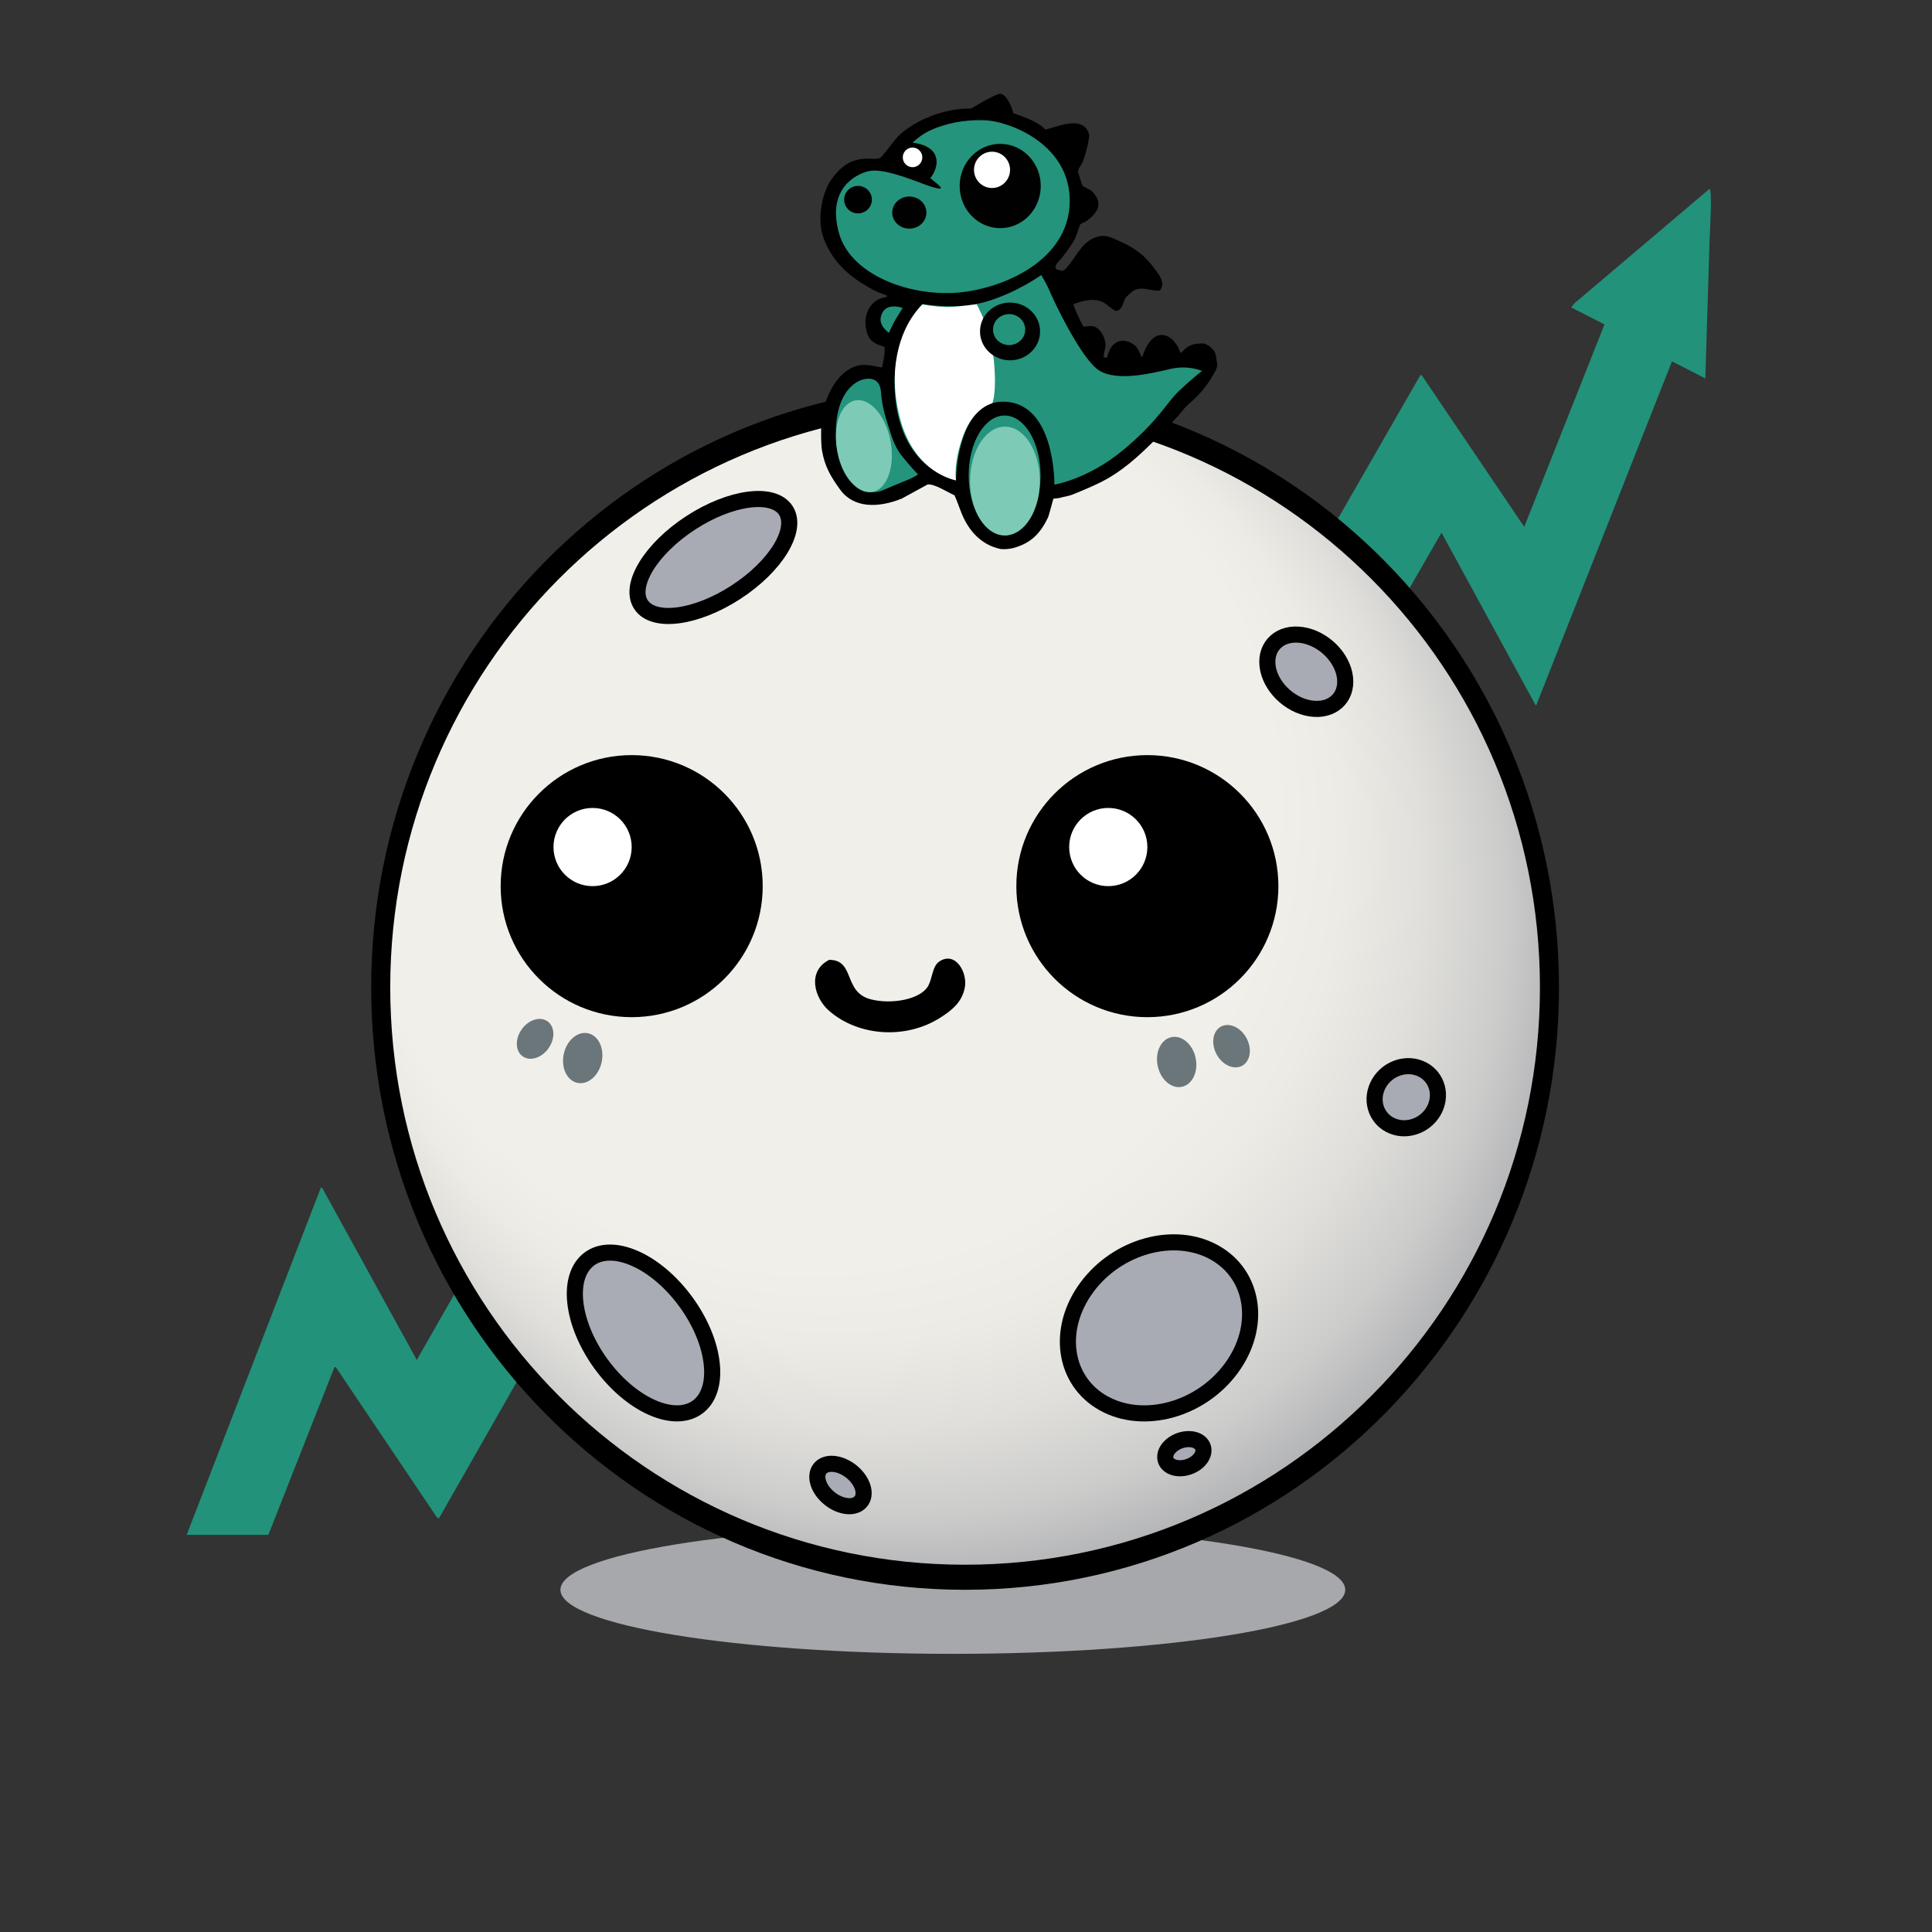
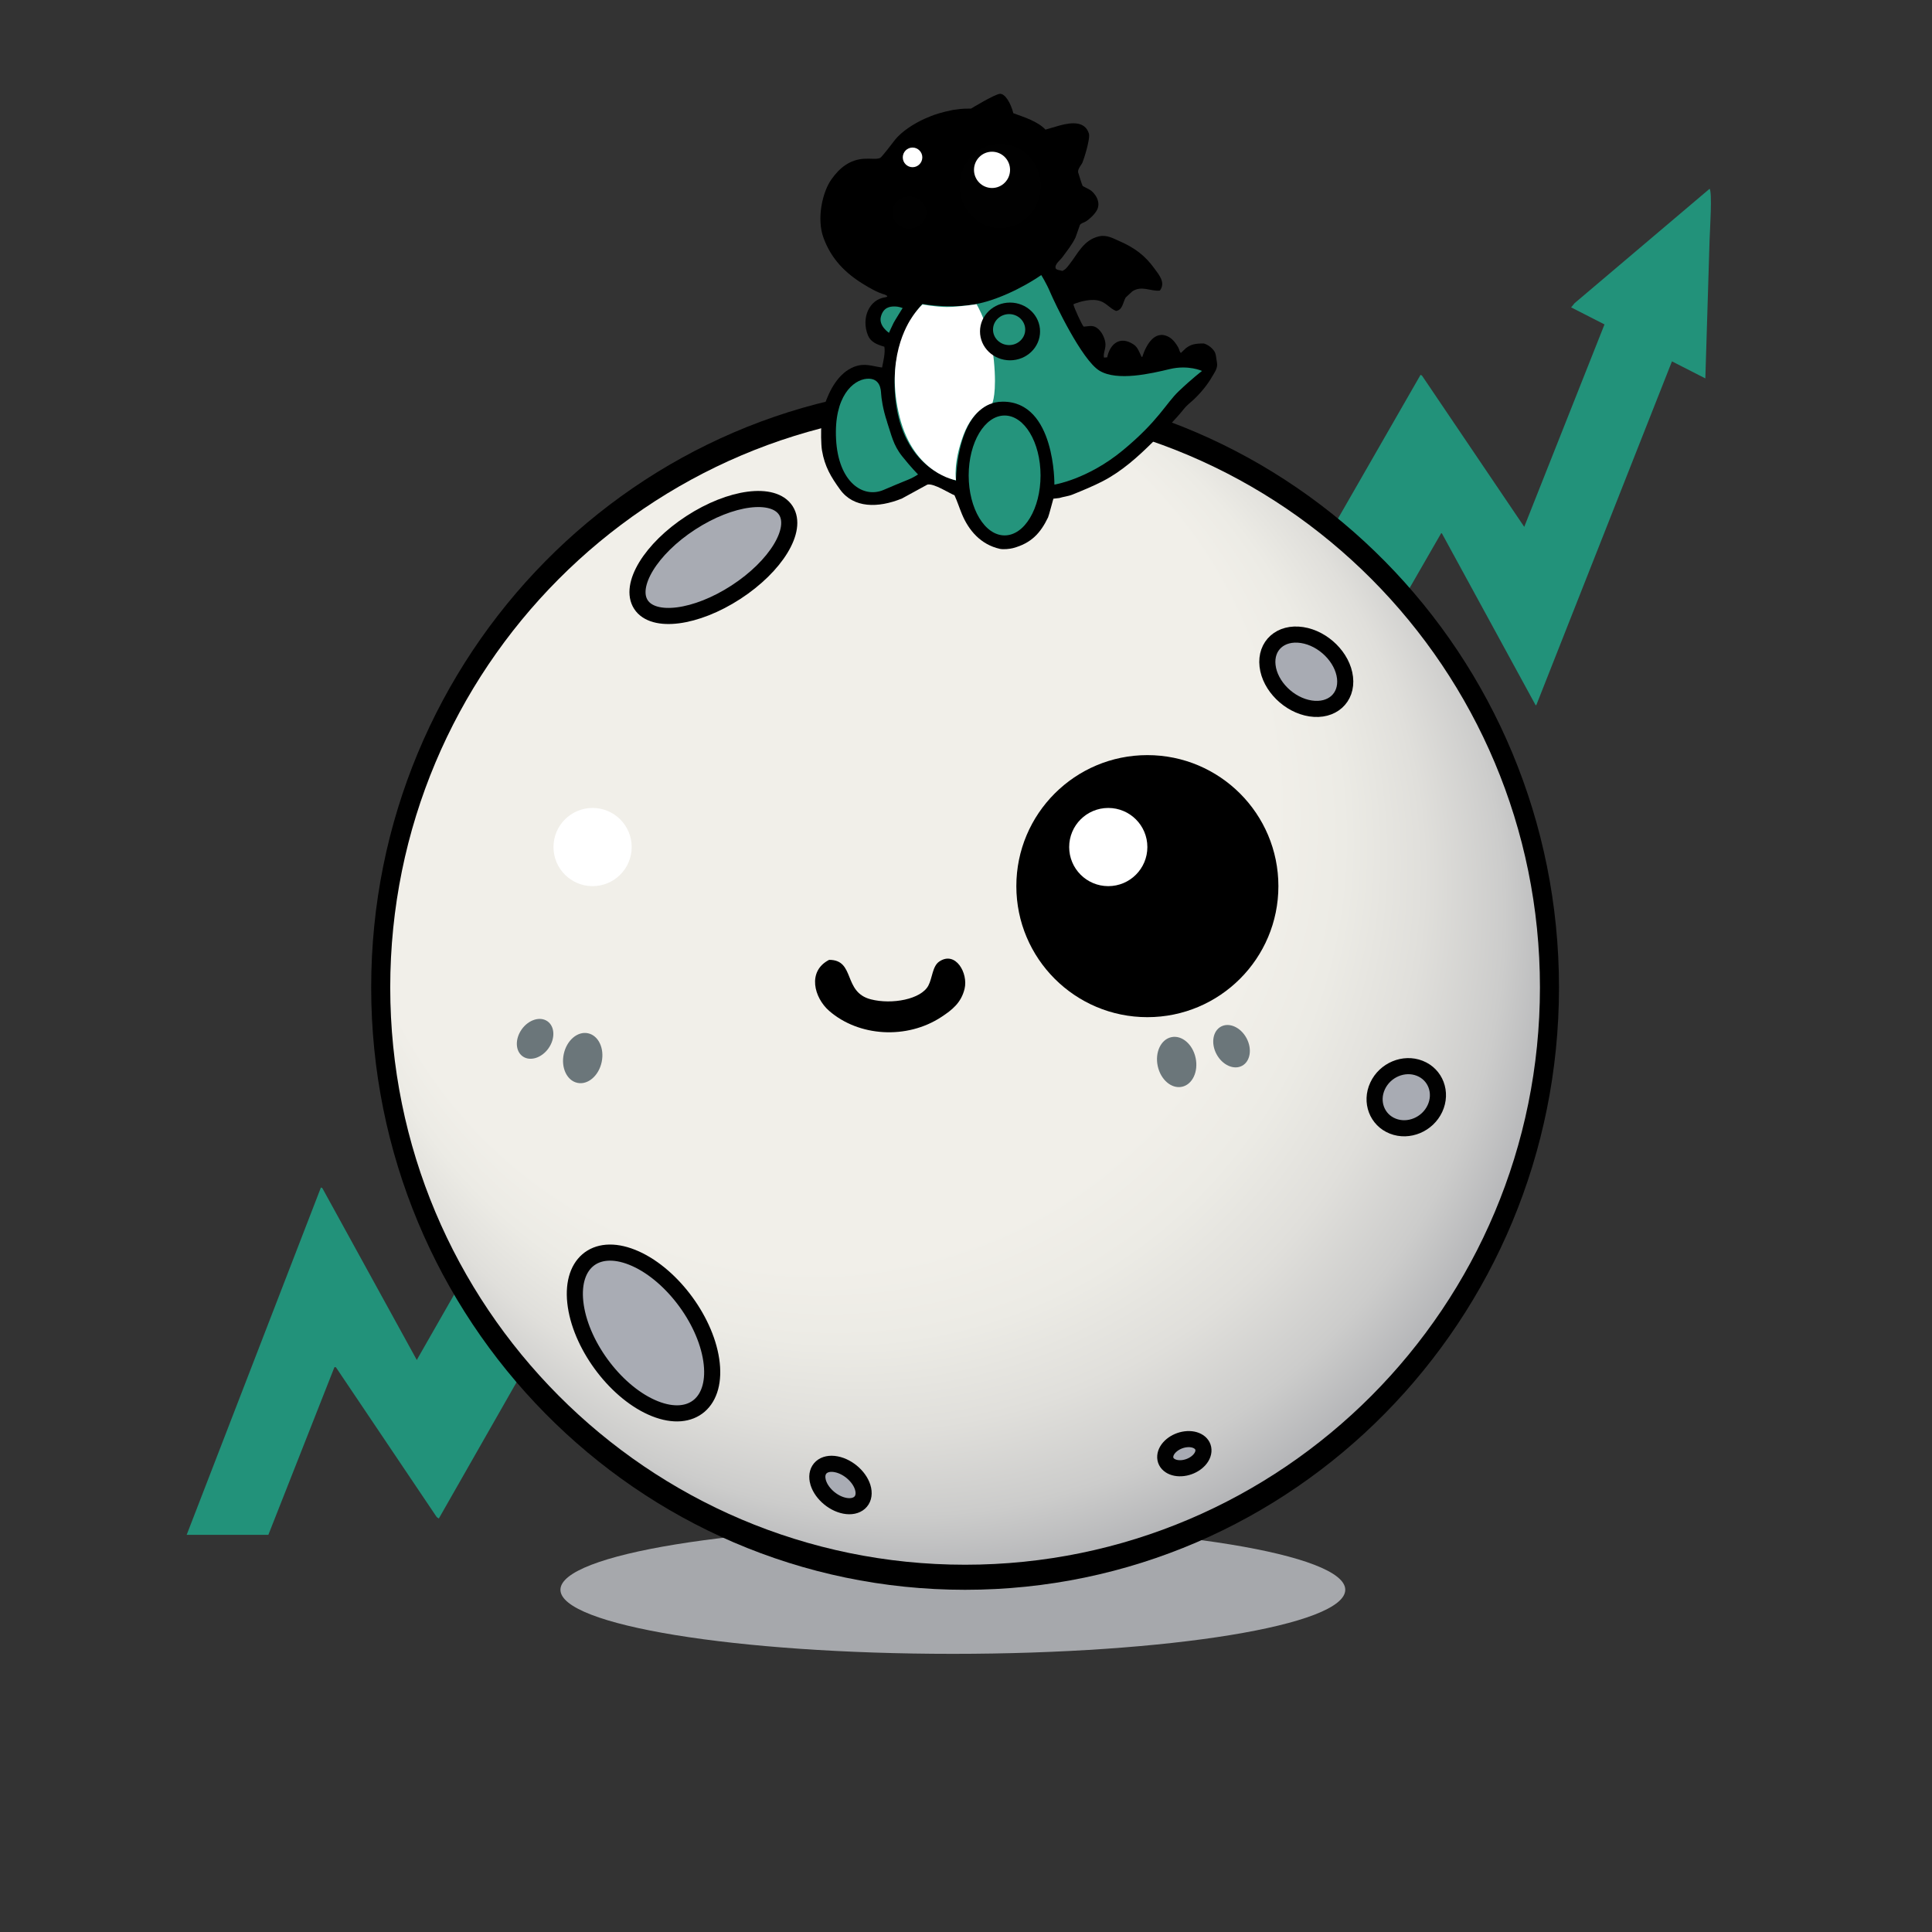
<svg xmlns="http://www.w3.org/2000/svg" id="Logo" viewBox="0 0 720 720">
  <rect x="0" y="0" width="720" height="720" fill="#333333" stroke="none" />
  <defs>
    <style>.cls-1{fill:#22927a;}.cls-1,.cls-2,.cls-3,.cls-4,.cls-5,.cls-6,.cls-7,.cls-8,.cls-9,.cls-10,.cls-11,.cls-12,.cls-13{fill-rule:evenodd;}.cls-2{fill:#7dcab7;}.cls-3{fill:#fff;}.cls-4{fill:#a9acb4;}.cls-4,.cls-11,.cls-12{stroke-miterlimit:10;stroke-width:6px;}.cls-4,.cls-12{stroke:#010101;}.cls-5{fill:#020202;}.cls-6{fill:#010101;}.cls-8{fill:#a6a8ac;}.cls-9{fill:url(#radial-gradient);}.cls-10{fill:#6b767a;}.cls-11{stroke:#000;}.cls-11,.cls-12{fill:#a8abb3;}.cls-13{fill:#24947c;}</style>
    <radialGradient id="radial-gradient" cx="359.66" cy="367.97" fx="191.25" fy="168.07" r="261.39" gradientUnits="userSpaceOnUse">
      <stop offset=".66" stop-color="#f1efe9" />
      <stop offset=".72" stop-color="#ecebe5" />
      <stop offset=".79" stop-color="#e0dfdb" />
      <stop offset=".86" stop-color="#cccccb" />
      <stop offset=".92" stop-color="#b0b1b4" />
      <stop offset=".94" stop-color="#aaabaf" />
    </radialGradient>
  </defs>
  <g id="Green_Arrow">
    <path class="cls-1" d="M637.12,70.35c1.04,1.32.11,15.33,0,18.79-.53,17.29-1.06,34.59-1.59,51.88-4.15-2.12-8.29-4.24-12.44-6.35-16.85,42.7-33.71,85.42-50.56,128.12h-.26c-11.65-21.35-23.3-42.71-34.94-64.06h-.26c-20.47,35.56-40.94,71.12-61.41,106.68-13.76-.09-27.53-.18-41.3-.26,31.67-55.14,63.36-110.3,95.03-165.45l.53.26c12.71,18.79,25.41,37.59,38.12,56.38,9.97-25.15,19.94-50.3,29.91-75.44-4.15-2.12-8.29-4.24-12.44-6.35l1.32-1.59c16.76-14.21,33.53-28.41,50.3-42.62Z" />
    <path class="cls-1" d="M230.78,374.77c9.79,7.23,19.59,14.47,29.38,21.71-32.2,56.47-64.42,112.95-96.62,169.42l-.79-.53c-12.53-18.62-25.06-37.24-37.59-55.86h-.53c-8.21,20.82-16.41,41.65-24.62,62.47h-30.44c16.68-43.14,33.36-86.3,50.03-129.45l.53.26c11.73,21.35,23.47,42.71,35.21,64.06l.26-.53c25.06-43.85,50.12-87.71,75.18-131.56Z" />
  </g>
  <g id="Moon">
    <path class="cls-8" d="M355.1,568.58c80.77,0,146.24,10.69,146.24,23.88s-65.47,23.88-146.24,23.88-146.24-10.69-146.24-23.88,65.47-23.88,146.24-23.88Z" />
    <path id="Base_BLK" class="cls-7" d="M359.66,143.49c122.24,0,221.33,100.51,221.33,224.49s-99.09,224.49-221.33,224.49-221.33-100.51-221.33-224.49,99.09-224.49,221.33-224.49Z" />
    <path id="Base_GRY" class="cls-9" d="M359.66,152.81c118.32,0,214.23,96.33,214.23,215.16s-95.91,215.16-214.23,215.16-214.23-96.33-214.23-215.16,95.91-215.16,214.23-215.16Z" />
    <path id="Left_Under_Eye_LRG" class="cls-10" d="M436.53,386.52c3.9-.84,7.95,2.62,9.04,7.73,1.09,5.1-1.18,9.92-5.08,10.76-3.9.84-7.95-2.62-9.04-7.73-1.09-5.1,1.18-9.92,5.08-10.76Z" />
    <path id="Left_Under_Eye_SML" class="cls-10" d="M455.03,382.58c3.08-1.66,7.34.27,9.51,4.3,2.17,4.04,1.43,8.65-1.65,10.31-3.08,1.66-7.34-.27-9.51-4.3-2.17-4.03-1.43-8.65,1.65-10.31Z" />
-     <path id="Left_Eye_BLK" class="cls-7" d="M427.59,281.41c26.97,0,48.83,21.86,48.83,48.83s-21.86,48.83-48.83,48.83-48.83-21.86-48.83-48.83,21.86-48.83,48.83-48.83Z" />
+     <path id="Left_Eye_BLK" class="cls-7" d="M427.59,281.41c26.97,0,48.83,21.86,48.83,48.83s-21.86,48.83-48.83,48.83-48.83-21.86-48.83-48.83,21.86-48.83,48.83-48.83" />
    <path id="Left_Eye_WHT" class="cls-3" d="M413.02,301.1c8.05,0,14.57,6.52,14.57,14.57s-6.52,14.57-14.57,14.57-14.57-6.52-14.57-14.57,6.52-14.57,14.57-14.57Z" />
    <path id="Right_Under_Eye_LRG" class="cls-10" d="M219.14,385.07c3.9.83,6.18,5.65,5.08,10.75-1.09,5.1-5.14,8.57-9.04,7.73-3.9-.83-6.18-5.65-5.08-10.75,1.09-5.1,5.14-8.57,9.04-7.73Z" />
    <path id="Right_Under_Eye_SML" class="cls-10" d="M204.05,380.62c2.75,1.96,2.91,6.46.35,10.07-2.56,3.6-6.87,4.94-9.62,2.98-2.75-1.96-2.91-6.46-.35-10.07,2.56-3.6,6.87-4.94,9.62-2.98Z" />
-     <path id="Right_Eye_BLK" class="cls-7" d="M235.41,281.41c26.97,0,48.83,21.86,48.83,48.83s-21.86,48.83-48.83,48.83-48.83-21.86-48.83-48.83,21.86-48.83,48.83-48.83Z" />
    <path id="Right_Eye_WHT" class="cls-3" d="M220.84,301.1c8.05,0,14.57,6.52,14.57,14.57s-6.52,14.57-14.57,14.57-14.57-6.52-14.57-14.57,6.52-14.57,14.57-14.57Z" />
    <path id="Mouth" class="cls-7" d="M308.99,357.71c9.83-.03,5.07,12.02,15.53,14.71,7.9,2.03,18.74-.01,21.45-5.11,1.52-2.85,1.49-7.25,4.09-8.99,6.07-4.07,10.84,4.38,9.4,10.22-1.28,5.21-4.66,7.83-8.58,10.42-12.94,8.54-30.89,7.35-41.89-2.25-5.6-4.89-8.25-14.76,0-19Z" />
    <path class="cls-11" d="M292.85,190.22c4.64,7.15-3.68,20.79-18.59,30.48-14.91,9.69-30.76,11.74-35.4,4.6s3.68-20.79,18.59-30.48,30.76-11.74,35.4-4.6Z" />
    <path class="cls-11" d="M472.38,248.13c-.87-7.55,4.88-12.69,12.85-11.47,7.97,1.22,15.15,8.33,16.02,15.89.87,7.55-4.88,12.69-12.85,11.47-7.97-1.22-15.15-8.33-16.02-15.89Z" />
    <path class="cls-12" d="M513.39,404.69c2.77-5.95,9.8-8.9,15.7-6.57,5.9,2.32,8.44,9.03,5.67,14.99-2.77,5.95-9.8,8.9-15.7,6.57-5.9-2.32-8.44-9.03-5.67-14.99Z" />
-     <path class="cls-12" d="M452.62,466.78c14.87,8.32,17.66,27.64,6.23,43.15-11.43,15.51-32.74,21.33-47.61,13.01-14.87-8.32-17.66-27.64-6.23-43.15,11.43-15.51,32.74-21.33,47.61-13.01Z" />
    <path class="cls-12" d="M441.81,536.39c3.93-.5,6.92,1.49,6.67,4.45-.24,2.96-3.63,5.76-7.55,6.26-3.93.5-6.92-1.49-6.67-4.45.24-2.96,3.63-5.76,7.55-6.26Z" />
    <path class="cls-4" d="M304.74,551.78c-.88-4.27,2.21-7,6.89-6.09,4.68.9,9.19,5.09,10.07,9.36.88,4.27-2.21,7-6.89,6.1-4.68-.9-9.19-5.09-10.07-9.36Z" />
    <path class="cls-4" d="M214.58,486.72c-2.34-15.58,7.06-23.72,21-18.17,13.94,5.55,27.14,22.68,29.48,38.26,2.34,15.58-7.06,23.72-21,18.17-13.94-5.55-27.14-22.68-29.48-38.26Z" />
  </g>
  <g id="Dragon">
    <path id="Body_Main" class="cls-7" d="M335.95,185.85c-8.68,3.48-17.81,3.61-22.9-3.44-3.34-4.63-5.7-8.49-6.72-14.55-.36-2.15-.45-7.55-.17-9.81.3-2.51.31-4.7,1.03-6.89,2-6.01,5.38-12.21,11.11-14.46,3.95-1.55,6.85-.18,10.42.26.43-2.16,1.25-5.44.86-7.75-2.77-.79-5.1-1.74-6.11-4.22-2.59-6.34.36-13.39,6.46-14.2.75-.15,1.28-.38-.26-1.03-2.62-.68-5.87-2.61-7.92-3.87-6.72-4.13-11.87-9.26-14.81-17.13-2.73-7.32-.41-17.28,2.93-21.95,2.92-4.09,6.7-7.43,12.48-7.66,2.58-.11,4.09.29,5.6-.26.78-.38,4.75-5.75,5.6-6.8,2.55-3.18,7.13-6.07,11.02-7.83,3.54-1.6,6.31-2.42,10.55-3.29,4.82-.7,4.89-.42,6.76-.5,0,0,9.02-5.51,10.85-5.51s3.91,3.3,4.91,7.23c3.88,1.4,9.18,3.08,11.97,6.11l5.34-1.55c4.75-1.29,9.43-1.49,10.85,3.01.59,1.86-1.83,9.5-2.41,10.85-.37.86-1.98,2.49-1.55,3.79.16.49,1.44,4.68,1.64,4.91.92.49,1.84.98,2.75,1.46,1.9,1.22,4.25,4.62,2.5,7.66-.89,1.53-2.63,3.21-4.13,4.13-.68.42-1.75.6-2.15,1.29-.55,1.55-1.09,3.1-1.64,4.65-1.34,2.81-3.25,5.08-4.99,7.49-.64.88-2.86,2.51-2.41,3.96.25.78,1.76.67,2.41,1.03,1.35-.53,1.85-1.38,2.67-2.41,3.18-3.97,5.27-9.17,11.11-10.5,2.85-.65,5.35.82,7.06,1.55,6.07,2.61,10,5.5,13.6,10.5,1.59,2.21,4.27,5.18,1.98,8.18-3.38.35-6.7-2.02-10.24.26-.83.77-1.66,1.55-2.5,2.32-1.03,1.78-1.12,4.71-3.62,4.99-2.26-.97-3.48-2.81-5.68-3.62-3.25-1.19-7.8.13-10.16,1.12.05,1.03,3.2,7.76,3.79,8.35,1.42-.04,2.72-.49,4.05,0,2.05.76,3.67,3.5,4.05,5.94.33,2.16-.89,3.96-.52,5.6.4-.03.8-.06,1.21-.09,1.02-5.03,4.77-8.16,9.81-4.82,1.65,1.09,2.09,2.82,3.01,4.65h.26c1.24-3.93,4.47-10.55,10.07-7.32,1.37.79,2.61,2.46,3.36,3.87.36.68.4,1.5.95,1.98.6-.57,1.21-1.15,1.81-1.72,1.85-1.46,3.44-1.82,6.72-1.81,1.79.5,3.21,1.84,3.85,2.77.83,1.21.73,2.75,1.06,4.29.45,2.08-1,3.89-1.72,5.17-1.8,3.19-4.47,6.37-7.06,8.78-1.14,1.06-2.47,2.06-3.44,3.27-3.53,4.42-7.55,8.35-11.54,12.31-5.49,5.46-11.59,11.01-18.77,14.72-3.6,1.86-7.45,3.44-11.28,4.99-1.62.66-3.5.82-4.91,1.29-.75.09-1.49.17-2.24.26-.04.02-1.68,6.36-1.98,6.97-2.8,5.8-6.21,9.62-13.09,11.45-1.04.27-3.48.58-4.91.26-7.1-1.6-11.6-6.89-14.12-13-.94-2.28-1.68-4.63-2.75-6.97-1.73-.6-7.71-4.58-10.12-3.96l-9.6,5.25Z" />
    <path id="Left_Foot_Main" class="cls-13" d="M374.39,154.85c7.39,0,13.39,10,13.39,22.34s-5.99,22.34-13.39,22.34-13.39-10-13.39-22.34,5.99-22.34,13.39-22.34Z" />
-     <path id="Left_Foot_Sole" class="cls-2" d="M374.52,158.99c7.18,0,13,9.08,13,20.27s-5.82,20.27-13,20.27-13-9.08-13-20.27,5.82-20.27,13-20.27Z" />
    <path id="Right_Foot_Main" class="cls-13" d="M330.61,157.26c-1.64-4.83-2.15-9.03-2.24-10.5s-.26-6.01-5.34-5.6-12.31,6.55-11.45,22.56c.86,16,10.07,22.14,17.73,18.85s8.78-3.6,10.24-4.3,2.58-1.46,2.58-1.46c0,0-2.58-2.57-5.94-6.8s-3.96-7.91-5.6-12.74Z" />
-     <path id="Right_Foot_Sole" class="cls-2" d="M319.86,149.1c5.06,0,10.52,6.42,12.11,15.79,1.71,10.06-2.05,18.91-8.31,18.52-6.17-.39-11.58-9.48-12.1-19.1-.48-8.97,3.28-15.21,8.3-15.21Z" />
    <path id="Body_Main-2" class="cls-13" d="M343.78,113.27s-11.36,11.59-10.33,32.2c1.03,20.61,11.54,27.78,14.55,29.79s8.26,3.87,8.26,3.87c0,0,.17-29.44,17.48-29.44,19.63,0,19.2,30.91,19.2,30.91,0,0,12.4-1.93,25.57-12.83s15.93-17.34,20.75-21.95,8.7-7.58,8.7-7.58c0,0-5.08-2.36-12.05-.69-6.97,1.67-19.54,4.62-26.17.6-6.63-4.01-16.87-25.69-18.34-29.18s-3.36-6.46-3.36-6.46c0,0-9.21,6.6-20.49,9.9s-23.76.86-23.76.86Z" />
    <path id="Belly_WHT" class="cls-3" d="M363.93,113.36s5.28,8.76,6.46,21.01c1.18,12.24-.6,15.93-.6,15.93,0,0-6.86,1.45-10.76,11.88s-2.75,16.79-2.75,16.79c0,0-15.64-2.26-21.01-23.59-5.37-21.33,2.7-34.45,4.91-37.62s3.62-4.3,3.62-4.3c0,0,4.85.93,9.04.95s11.11-1.03,11.11-1.03Z" />
    <path id="Left_Arm_BLK" class="cls-5" d="M376.41,112.76c6.18,0,11.19,4.82,11.19,10.76s-5.01,10.76-11.19,10.76-11.19-4.82-11.19-10.76,5.01-10.76,11.19-10.76Z" />
    <path id="Left_Arm_GRN" class="cls-13" d="M376.07,117.06c3.31,0,6,2.58,6,5.77s-2.69,5.77-6,5.77-6-2.58-6-5.77,2.69-5.77,6-5.77Z" />
    <path id="Right_Arm_GRN" class="cls-13" d="M336.38,114.82s-2.81,4.46-3.36,5.51-1.72,3.7-1.72,3.7c0,0-3.93-2.56-3.01-6.03s3.34-3.8,5.08-3.79,3.01.6,3.01.6Z" />
-     <path class="cls-13" d="M367.28,44.83c8.5.38,30.32,8.31,31.34,28.5s-18.4,31.99-37.54,35.21-43.72-5.12-48.38-21.52c-4.67-16.4,5.96-22.08,11.02-23.24,5.06-1.17,14.91,2.72,20.58,4.82s7.94,2.37,5.17.09-2.75-2.32-2.75-2.32c0,0,3.63-4.26,1.81-8.52s-8.44-4.65-8.44-4.65c0,0,3.12-3.31,7.83-5.17s10.87-3.57,19.37-3.19Z" />
    <path id="Right_Nostril" class="cls-7" d="M319.76,69.28c2.85,0,5.17,2.29,5.17,5.12s-2.31,5.12-5.17,5.12-5.17-2.29-5.17-5.12,2.31-5.12,5.17-5.12Z" />
    <path id="Left_Nostril" class="cls-6" d="M338.88,73.24c3.52,0,6.37,2.68,6.37,5.98s-2.85,5.98-6.37,5.98-6.37-2.68-6.37-5.98,2.85-5.98,6.37-5.98Z" />
    <path id="Left_Eye_BLK-2" class="cls-6" d="M372.75,53.61c8.34,0,15.11,7.03,15.11,15.71s-6.76,15.71-15.11,15.71-15.11-7.03-15.11-15.71,6.76-15.71,15.11-15.71Z" />
    <path id="Left_Eye_WHT-2" class="cls-3" d="M369.7,56.54c3.71,0,6.72,3.03,6.72,6.76s-3.01,6.76-6.72,6.76-6.72-3.03-6.72-6.76,3.01-6.76,6.72-6.76Z" />
    <path id="Right_Eye_WHT-2" class="cls-3" d="M340.08,54.99c2.01,0,3.64,1.64,3.64,3.66s-1.63,3.66-3.64,3.66-3.64-1.64-3.64-3.66,1.63-3.66,3.64-3.66Z" />
  </g>
</svg>